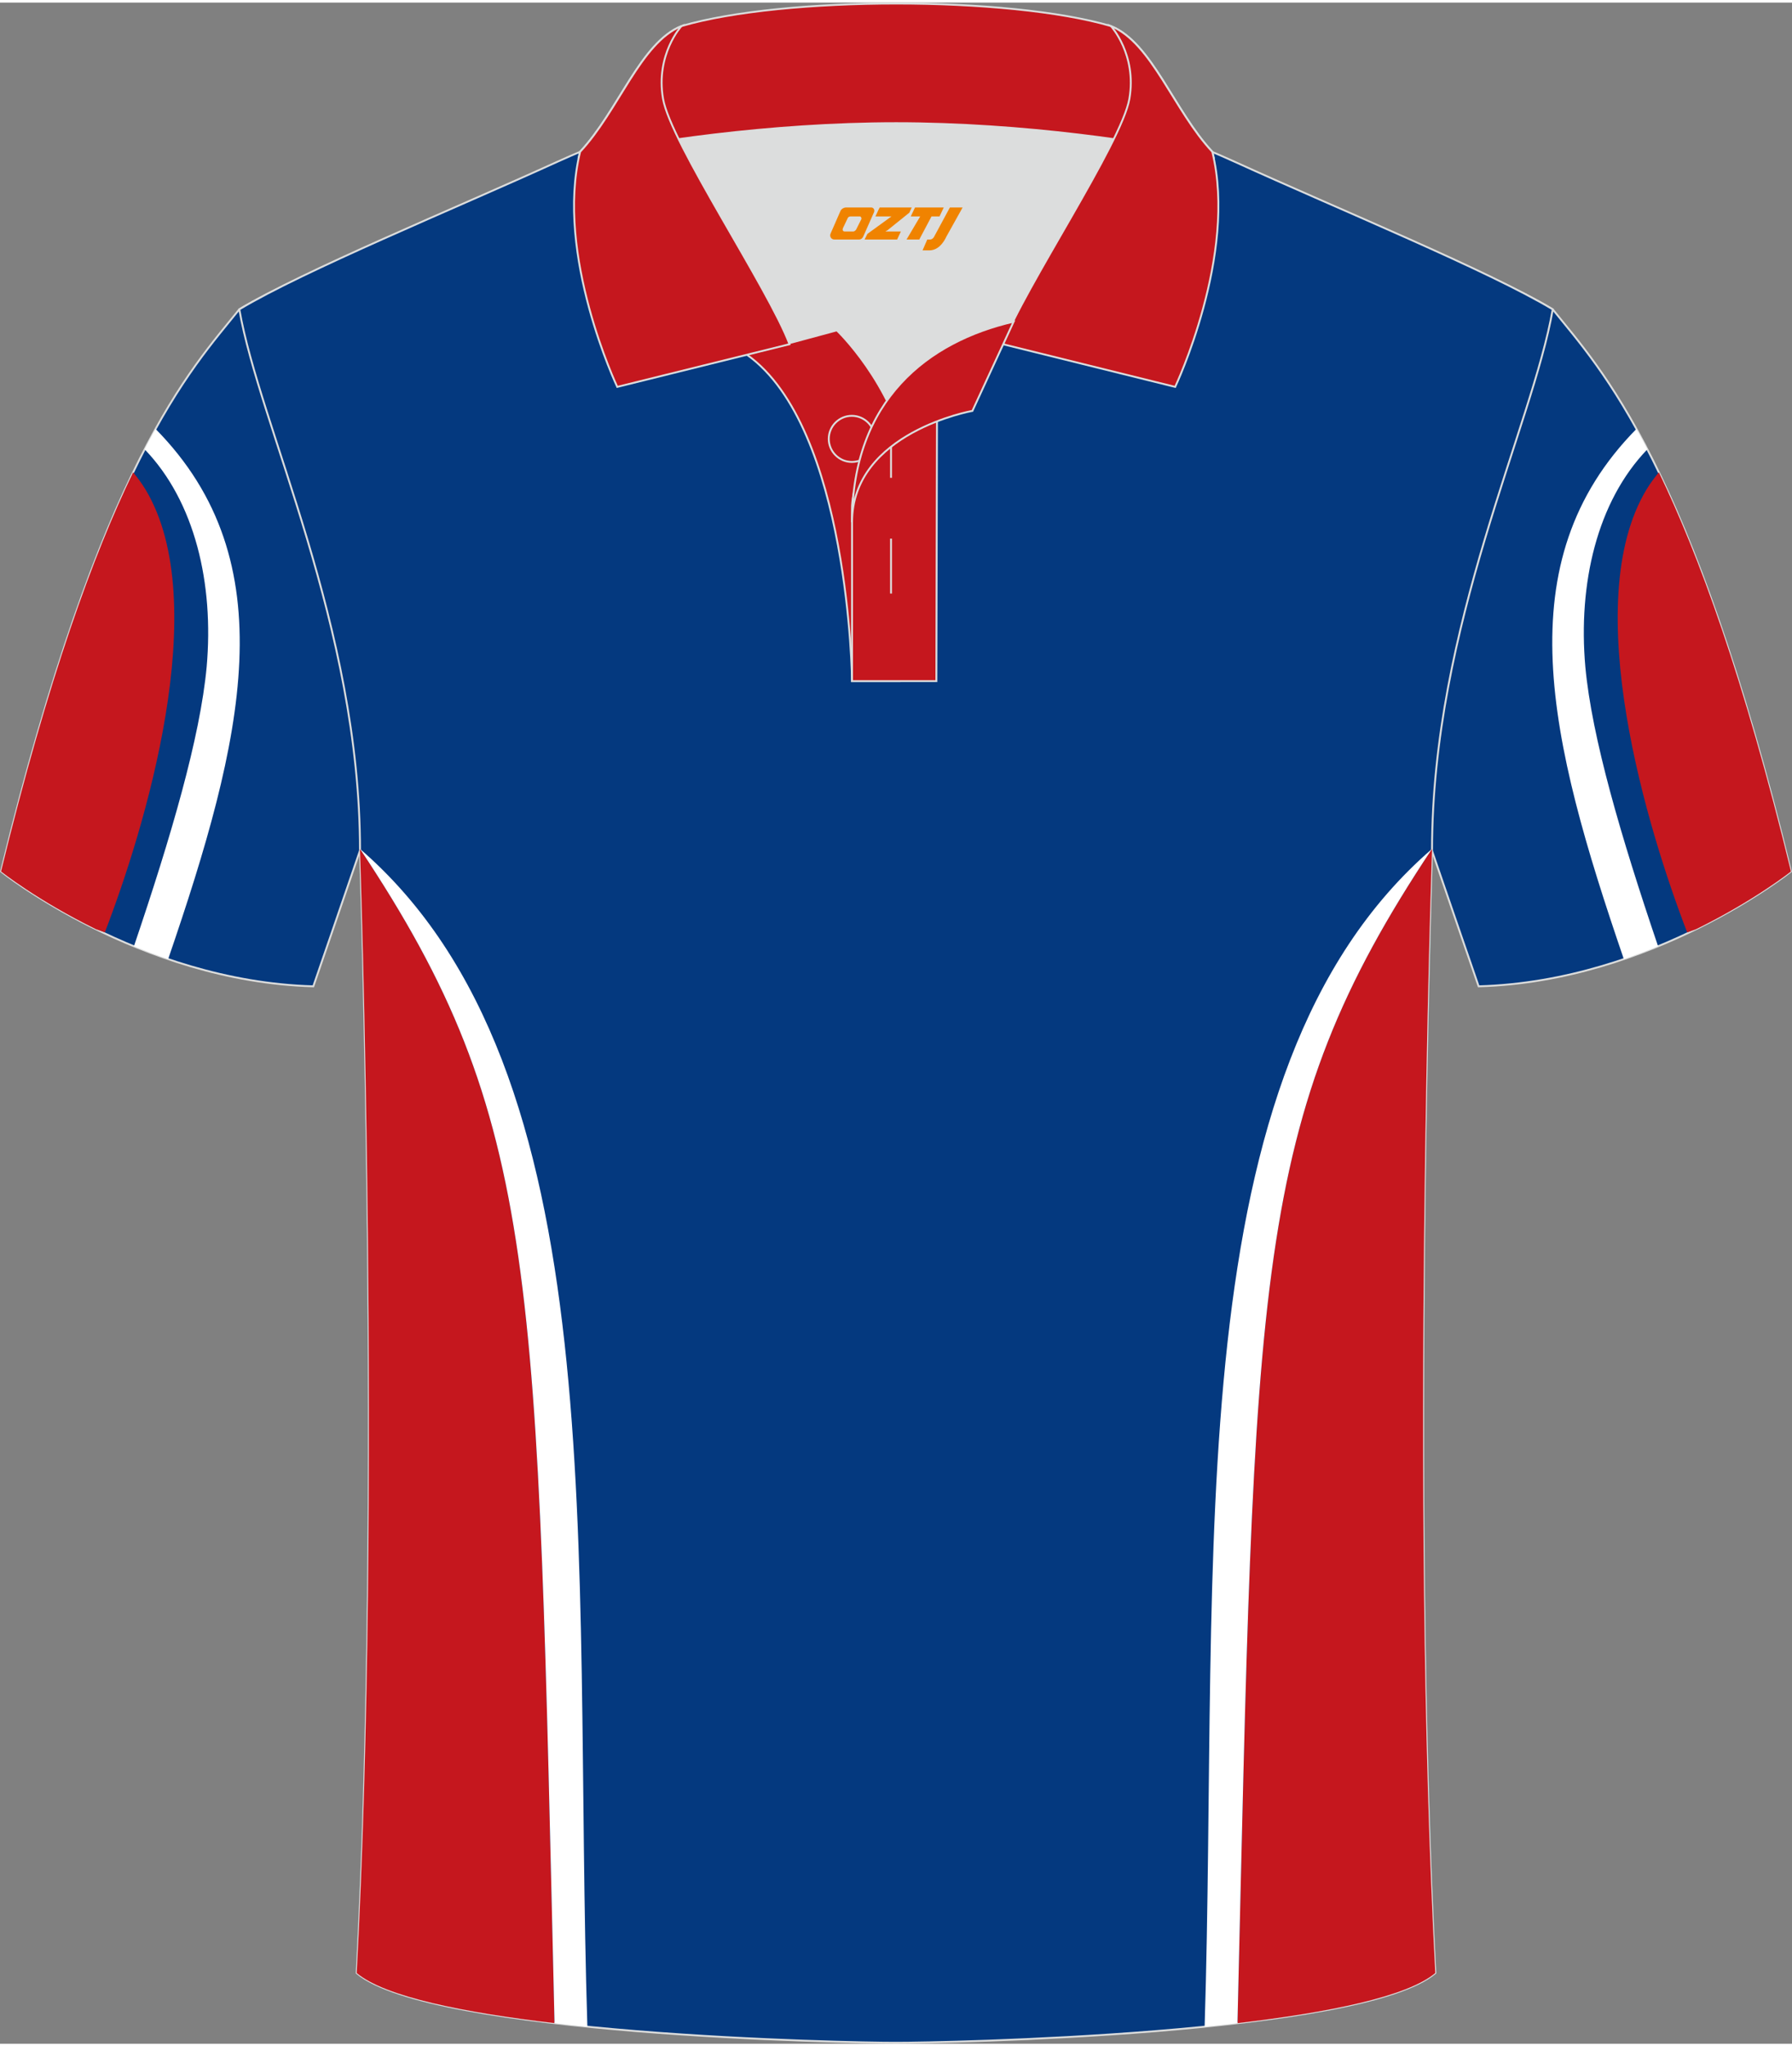
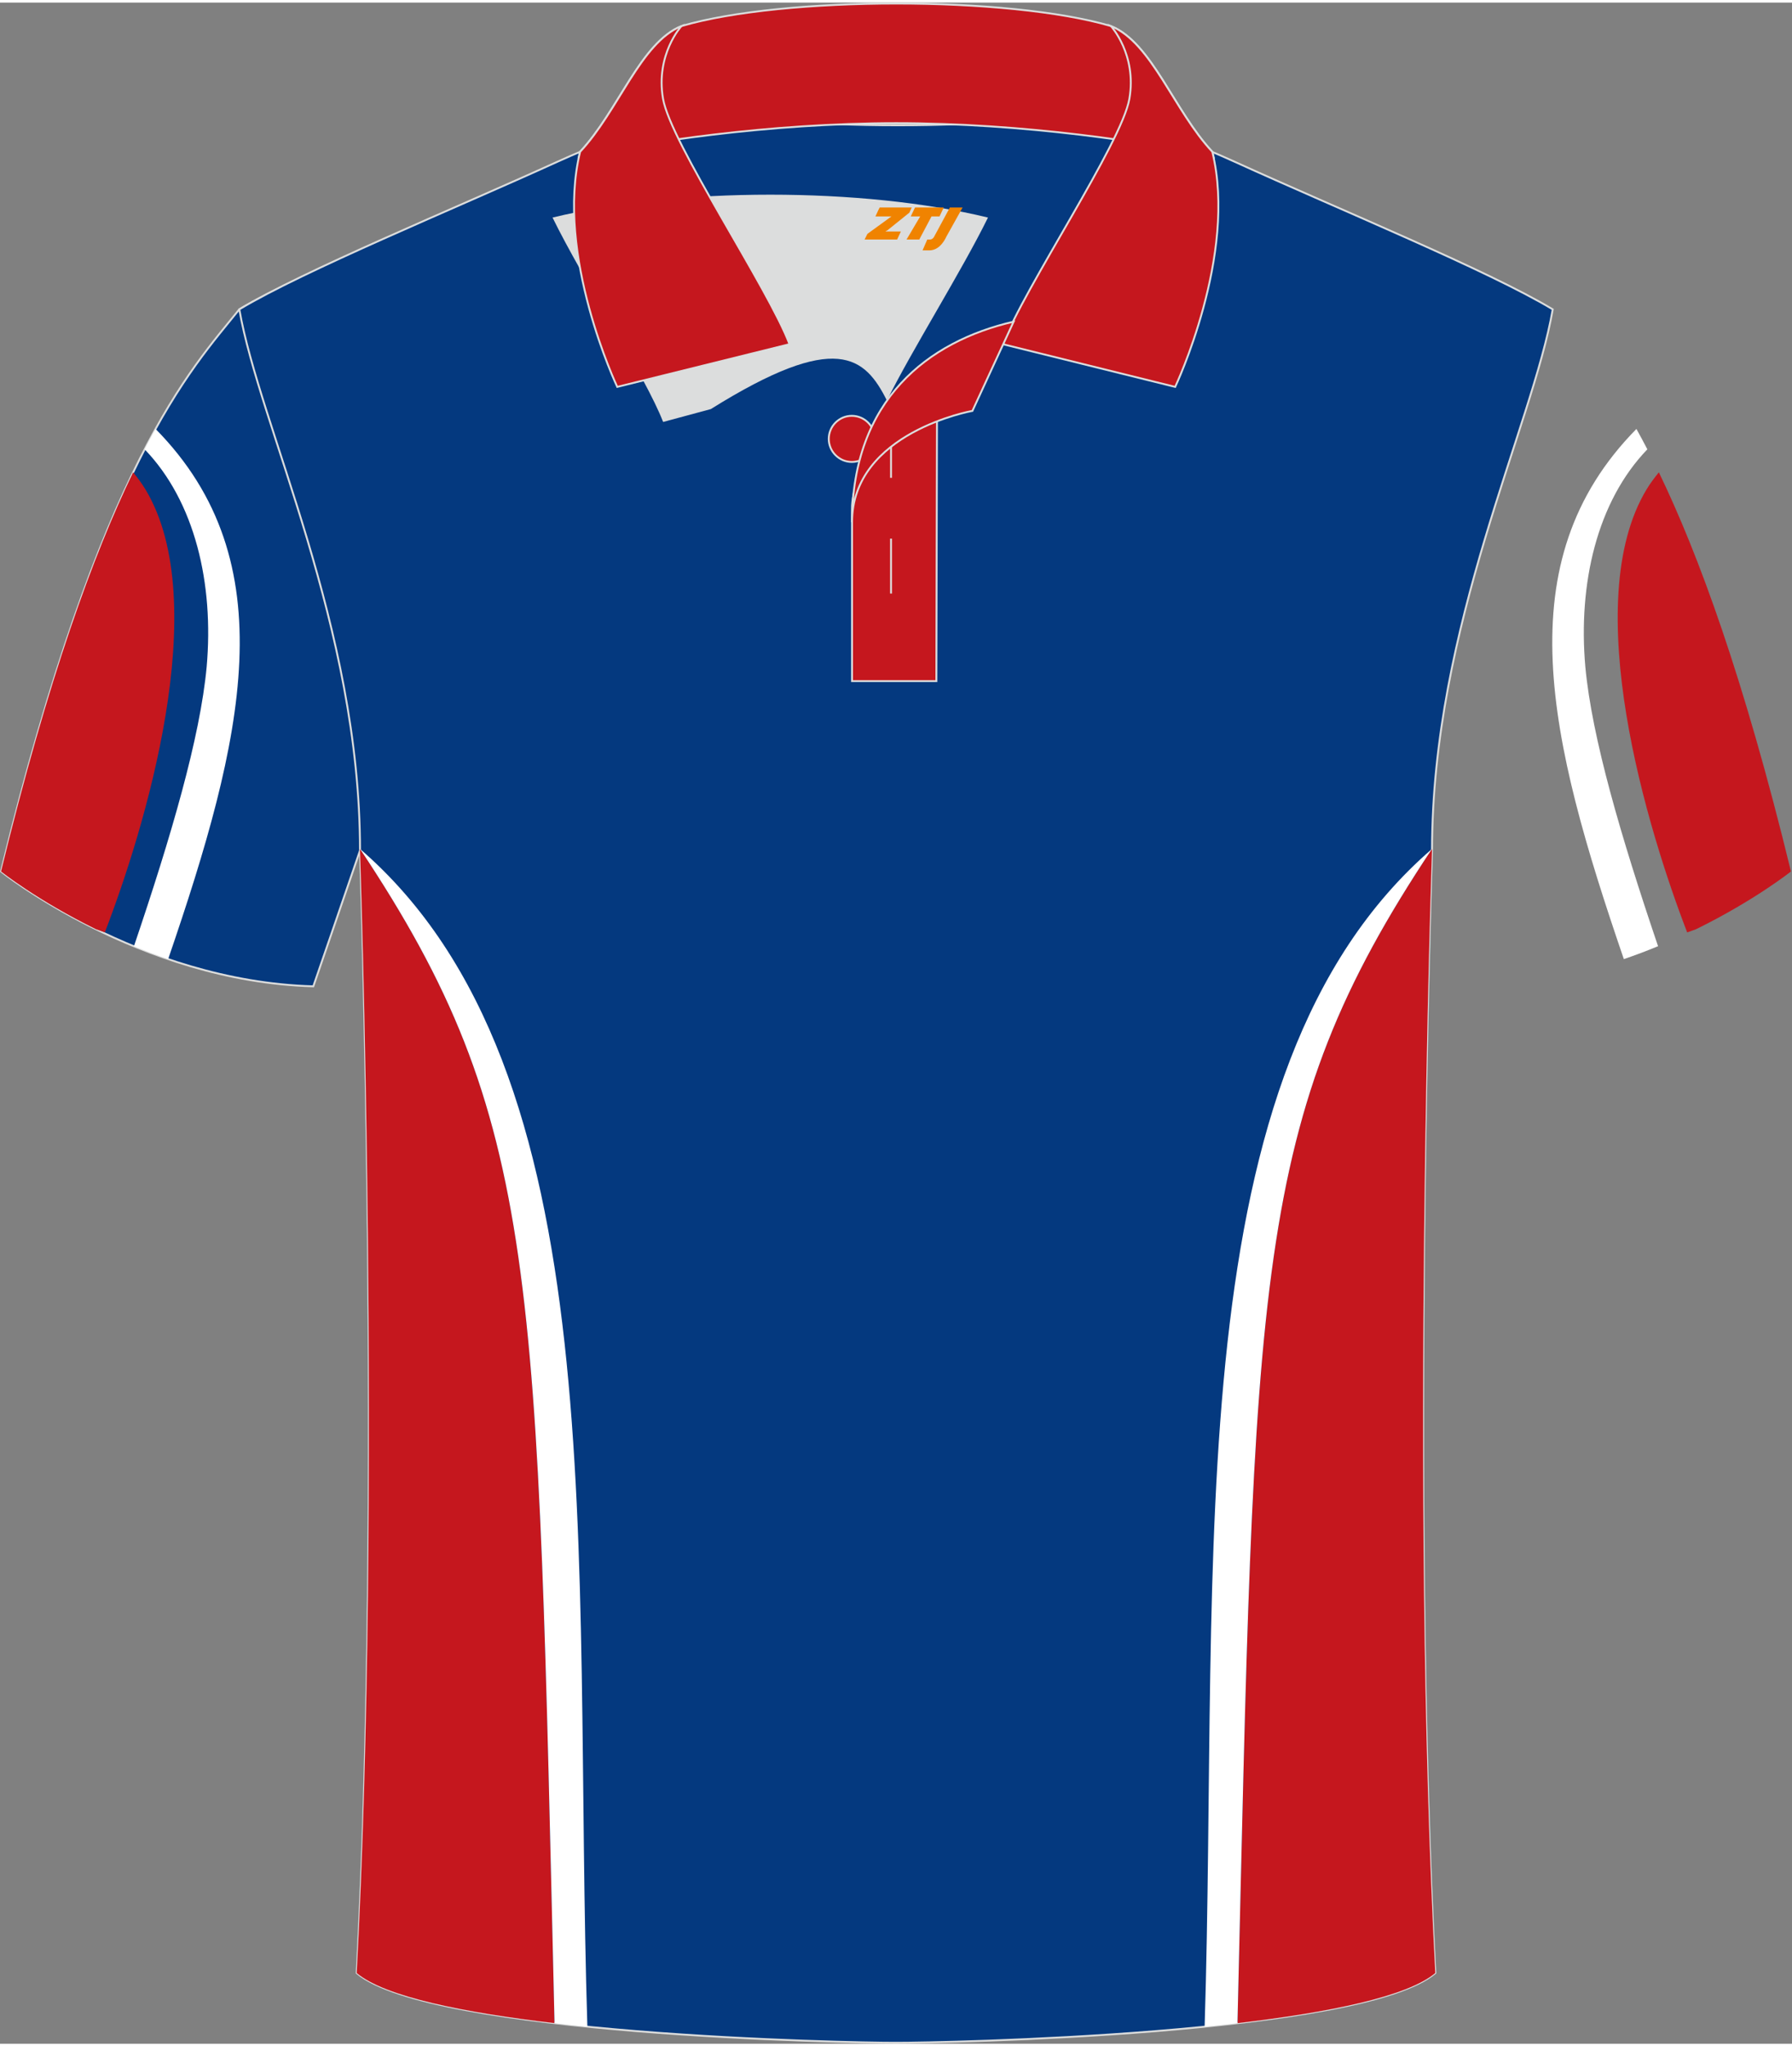
<svg xmlns="http://www.w3.org/2000/svg" version="1.1" id="图层_1" x="0px" y="0px" width="379.8px" height="433.5px" viewBox="0 0 380.23 432.89" enable-background="new 0 0 380.23 432.89" xml:space="preserve">
  <rect x="0" y="0" width="380.23" height="432.89" fill="#808080" stroke="none" />
  <path fill-rule="evenodd" clip-rule="evenodd" fill="#04397F" stroke="#DCDDDD" stroke-width="0.4" stroke-miterlimit="22.926" d="  M50.78,65.05C40.53,77.83,21.4,97.42,0.22,184.27c0,0,29.21,23.34,66.26,24.36c0,0,7.17-20.77,9.9-28.78  c22.41-65.09-1.92-119.57,95.72-155.87c-1.44-0.27-3.11-0.27-4.93-0.1l0.09-0.01c-14-0.87-17.89-1.24-23.95,0.66  c-9.65,3.37-15.63,5.8-25.09,10.1C96.25,44.62,64.47,56.82,50.78,65.05z" />
  <g>
    <path fill-rule="evenodd" clip-rule="evenodd" fill="#C5171E" d="M22.24,197.2c8.31-21.55,23.18-69.87,8.6-93.99   c-0.71-1.18-1.69-2.49-2.59-3.59c-8.4,17.38-17.98,43.44-28.03,84.65c0,0,7.68,6.13,20.14,12.25L22.24,197.2z" />
    <path fill-rule="evenodd" clip-rule="evenodd" fill="#FFFFFF" d="M35.68,202.86c15.99-46.65,25.16-84.2-2.67-112.44   c-0.76,1.37-1.53,2.81-2.32,4.32c10.68,11.08,14.72,28.48,13.16,46.14c-1.39,15.01-7.53,35.93-15.43,59.24   C30.74,201.08,33.16,202,35.68,202.86z" />
  </g>
-   <path fill-rule="evenodd" clip-rule="evenodd" fill="#04397F" stroke="#DCDDDD" stroke-width="0.4" stroke-miterlimit="22.926" d="  M329.45,65.05C339.7,77.82,358.83,97.41,380,184.27c0,0-29.21,23.34-66.26,24.36c0,0-7.18-20.77-9.91-28.78  c-22.4-65.09,1.93-119.55-95.71-155.86c1.44-0.27,3.11-0.27,4.93-0.1l-0.09-0.01c14-0.87,17.89-1.24,23.95,0.66  c9.65,3.37,15.63,5.8,25.09,10.1C283.99,44.62,315.76,56.82,329.45,65.05z" />
  <g>
    <path fill-rule="evenodd" clip-rule="evenodd" fill="#C5171E" d="M357.99,197.2c-8.31-21.55-23.18-69.87-8.6-93.99   c0.71-1.18,1.69-2.49,2.59-3.59c8.4,17.38,17.98,43.44,28.03,84.65c0,0-7.68,6.13-20.14,12.25L357.99,197.2z" />
    <path fill-rule="evenodd" clip-rule="evenodd" fill="#FFFFFF" d="M344.55,202.86c-15.99-46.65-25.16-84.2,2.67-112.44   c0.76,1.37,1.53,2.81,2.32,4.32c-10.68,11.08-14.72,28.48-13.16,46.14c1.39,15.01,7.53,35.93,15.43,59.24   C349.5,201.08,347.07,202,344.55,202.86z" />
  </g>
  <path fill-rule="evenodd" clip-rule="evenodd" fill="#04397F" stroke="#DCDDDD" stroke-width="0.4" stroke-miterlimit="22.926" d="  M190.12,432.68c9.73,0.03,98.82-1.66,114.43-14.79c-5.38-101.16-0.7-238.05-0.7-238.05c0-47.69,21.33-90.07,25.61-114.78  c-13.69-8.24-45.47-21.27-67.43-31.28c-30.16-13.68-34.29-7.76-71.5-7.76c-37.2,0-42.16-5.92-72.32,7.76  c-21.96,10-53.74,23.04-67.43,31.28c4.28,24.71,25.61,67.09,25.61,114.78c0,0,4.68,136.89-0.7,238.05  C91.3,431.01,180.38,432.72,190.12,432.68z" />
  <g>
    <g>
      <path fill-rule="evenodd" clip-rule="evenodd" fill="#C5171E" d="M262.57,428.52c3.79-158.93,2.97-191.49,41.27-249.03v0.07v0.28    c0,0-4.68,136.89,0.7,238.05C298.54,422.95,281.63,426.3,262.57,428.52z" />
      <path fill-rule="evenodd" clip-rule="evenodd" fill="#FFFFFF" d="M262.57,428.52c3.78-158.93,2.97-191.49,41.27-249.03    c-54.54,47.12-45.1,149-48.24,249.78C257.94,429.04,260.27,428.79,262.57,428.52z" />
    </g>
    <g>
      <path fill-rule="evenodd" clip-rule="evenodd" fill="#C5171E" d="M117.66,428.52c-3.78-158.93-2.96-191.49-41.27-249.03v0.06v0.29    c0,0,4.68,136.89-0.7,238.05C81.7,422.95,98.59,426.3,117.66,428.52z" />
      <path fill-rule="evenodd" clip-rule="evenodd" fill="#FFFFFF" d="M117.66,428.52c-3.77-158.93-2.96-191.49-41.27-249.03    c54.54,47.12,45.1,149,48.24,249.78C122.29,429.04,119.96,428.79,117.66,428.52z" />
    </g>
  </g>
  <g>
-     <path fill-rule="evenodd" clip-rule="evenodd" fill="#DCDDDD" d="M188.19,84.4c6.39-9.03,16.21-14.25,26.72-16.7   c5.2-10.55,15.95-27.59,21.44-38.81c-26.55-6.47-65.84-6.47-92.39,0c6.37,13.03,19.83,33.89,23.46,43.35l10.12-2.73   C177.56,69.51,183.51,75.13,188.19,84.4z" />
-     <path fill-rule="evenodd" clip-rule="evenodd" fill="#C5171E" stroke="#DCDDDD" stroke-width="0.4" stroke-miterlimit="22.926" d="   M158.46,74.66l19.1-5.15c0,0,11.64,11.01,15.17,27.61c3.52,16.6-1.84,46.79-1.84,46.79h-10.1   C180.79,143.9,180.27,90.1,158.46,74.66z" />
+     <path fill-rule="evenodd" clip-rule="evenodd" fill="#DCDDDD" d="M188.19,84.4c5.2-10.55,15.95-27.59,21.44-38.81c-26.55-6.47-65.84-6.47-92.39,0c6.37,13.03,19.83,33.89,23.46,43.35l10.12-2.73   C177.56,69.51,183.51,75.13,188.19,84.4z" />
    <path fill-rule="evenodd" clip-rule="evenodd" fill="#C5171E" stroke="#DCDDDD" stroke-width="0.4" stroke-miterlimit="22.926" d="   M180.79,106.67v37.23h17.89l0.14-60.26C190.06,86.52,181.28,97.95,180.79,106.67z" />
    <path fill-rule="evenodd" clip-rule="evenodd" fill="#C5171E" stroke="#DCDDDD" stroke-width="0.4" stroke-miterlimit="22.926" d="   M122.8,32.84c13.27-3.23,40.57-7.27,67.36-7.27c26.78,0,54.08,4.04,67.36,7.27l-0.28-1.19c-8.16-8.71-12.82-23.14-21.51-26.67   c-10.85-3.19-28.2-4.78-45.57-4.78c-17.35,0-34.72,1.6-45.57,4.78c-8.7,3.54-13.36,17.96-21.51,26.67L122.8,32.84z" />
    <path fill-rule="evenodd" clip-rule="evenodd" fill="#C5171E" stroke="#DCDDDD" stroke-width="0.4" stroke-miterlimit="22.926" d="   M144.59,4.98c0,0-5.53,6-3.91,15.4c1.62,9.41,22.38,40.19,26.84,52.07l-36.55,9.05c0,0-13.28-27.99-7.88-49.86   C131.24,22.94,135.9,8.52,144.59,4.98z" />
    <path fill-rule="evenodd" clip-rule="evenodd" fill="#C5171E" stroke="#DCDDDD" stroke-width="0.4" stroke-miterlimit="22.926" d="   M235.72,4.98c0,0,5.53,6,3.92,15.4c-1.62,9.41-22.38,40.19-26.84,52.07l36.55,9.05c0,0,13.28-27.99,7.88-49.86   C249.08,22.94,244.41,8.52,235.72,4.98z" />
    <path fill-rule="evenodd" clip-rule="evenodd" fill="#C5171E" stroke="#DCDDDD" stroke-width="0.4" stroke-miterlimit="22.926" d="   M180.74,97.42c2.7,0,4.89-2.19,4.89-4.89c0-2.7-2.2-4.89-4.89-4.89c-2.7,0-4.89,2.2-4.89,4.89   C175.85,95.22,178.06,97.42,180.74,97.42z" />
    <line fill-rule="evenodd" clip-rule="evenodd" fill="none" stroke="#DCDDDD" stroke-width="0.4" stroke-miterlimit="22.926" x1="189.06" y1="113.68" x2="189.06" y2="125.33" />
    <line fill-rule="evenodd" clip-rule="evenodd" fill="none" stroke="#DCDDDD" stroke-width="0.4" stroke-miterlimit="22.926" x1="189.06" y1="89.12" x2="189.06" y2="100.79" />
    <path fill-rule="evenodd" clip-rule="evenodd" fill="#C5171E" stroke="#DCDDDD" stroke-width="0.4" stroke-miterlimit="22.926" d="   M215.07,67.67l-8.74,18.92c0,0-25.54,4.54-25.54,23.62C180.79,84.25,196.95,71.84,215.07,67.67z" />
  </g>
  <g>
    <path fill="#F08300" d="M201.55,43.45l-3.4,6.3c-0.2,0.3-0.5,0.5-0.8,0.5h-0.6l-1,2.3h1.2c2,0.1,3.2-1.5,3.9-3L204.25,43.45h-2.5L201.55,43.45z" />
    <polygon fill="#F08300" points="194.35,43.45 ,200.25,43.45 ,199.35,45.35 ,197.65,45.35 ,195.05,50.25 ,192.35,50.25 ,195.25,45.35 ,193.25,45.35 ,194.15,43.45" />
    <polygon fill="#F08300" points="188.35,48.55 ,187.85,48.55 ,188.35,48.25 ,192.95,44.55 ,193.45,43.45 ,186.65,43.45 ,186.35,44.05 ,185.75,45.35 ,188.55,45.35 ,189.15,45.35 ,184.05,49.05    ,183.45,50.25 ,190.05,50.25 ,190.35,50.25 ,191.15,48.55" />
-     <path fill="#F08300" d="M184.85,43.45H179.55C179.05,43.45,178.55,43.75,178.35,44.15L176.25,48.95C175.95,49.55,176.35,50.25,177.05,50.25h5.2c0.4,0,0.7-0.2,0.9-0.6L185.45,44.45C185.65,43.95,185.35,43.45,184.85,43.45z M182.75,45.95L181.65,48.15C181.45,48.45,181.15,48.55,181.05,48.55l-1.8,0C179.05,48.55,178.65,48.45,178.85,47.85l1-2.1c0.1-0.3,0.4-0.4,0.7-0.4h1.9   C182.65,45.35,182.85,45.65,182.75,45.95z" />
  </g>
</svg>